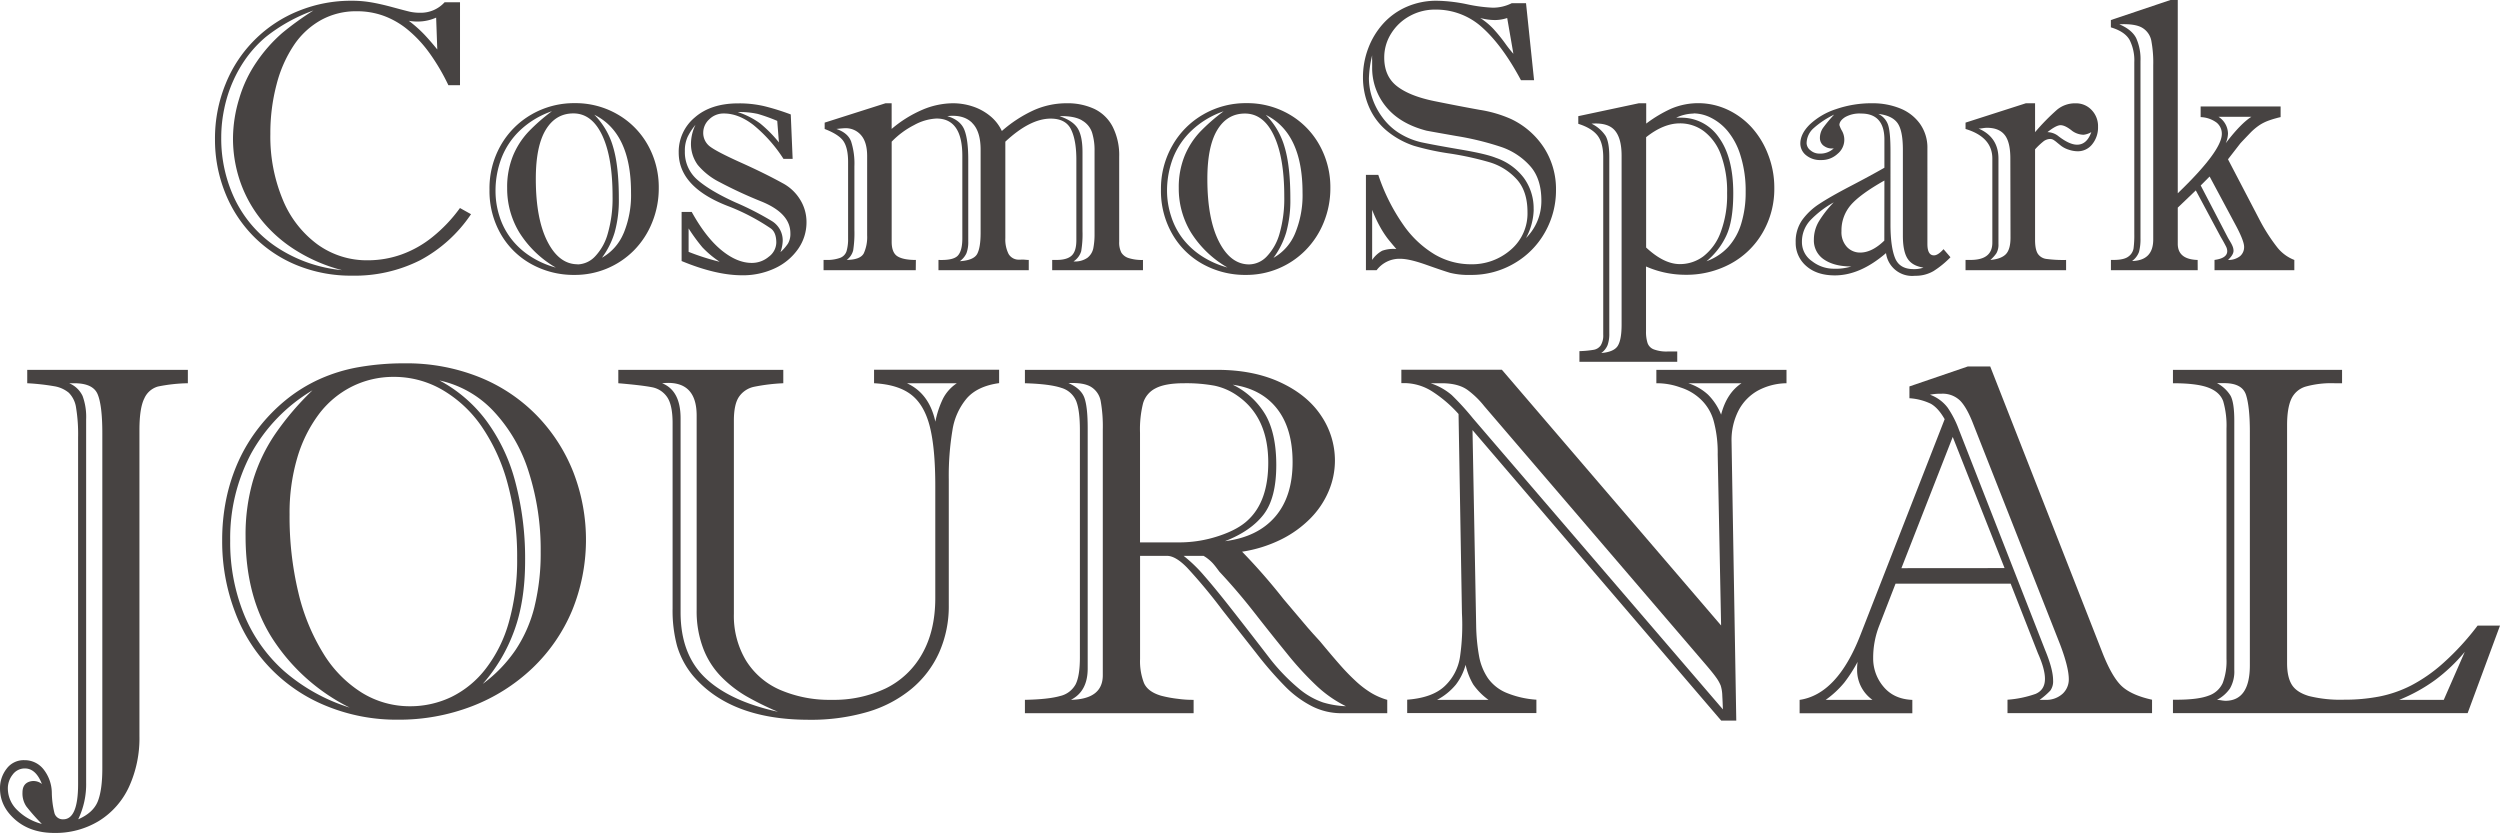
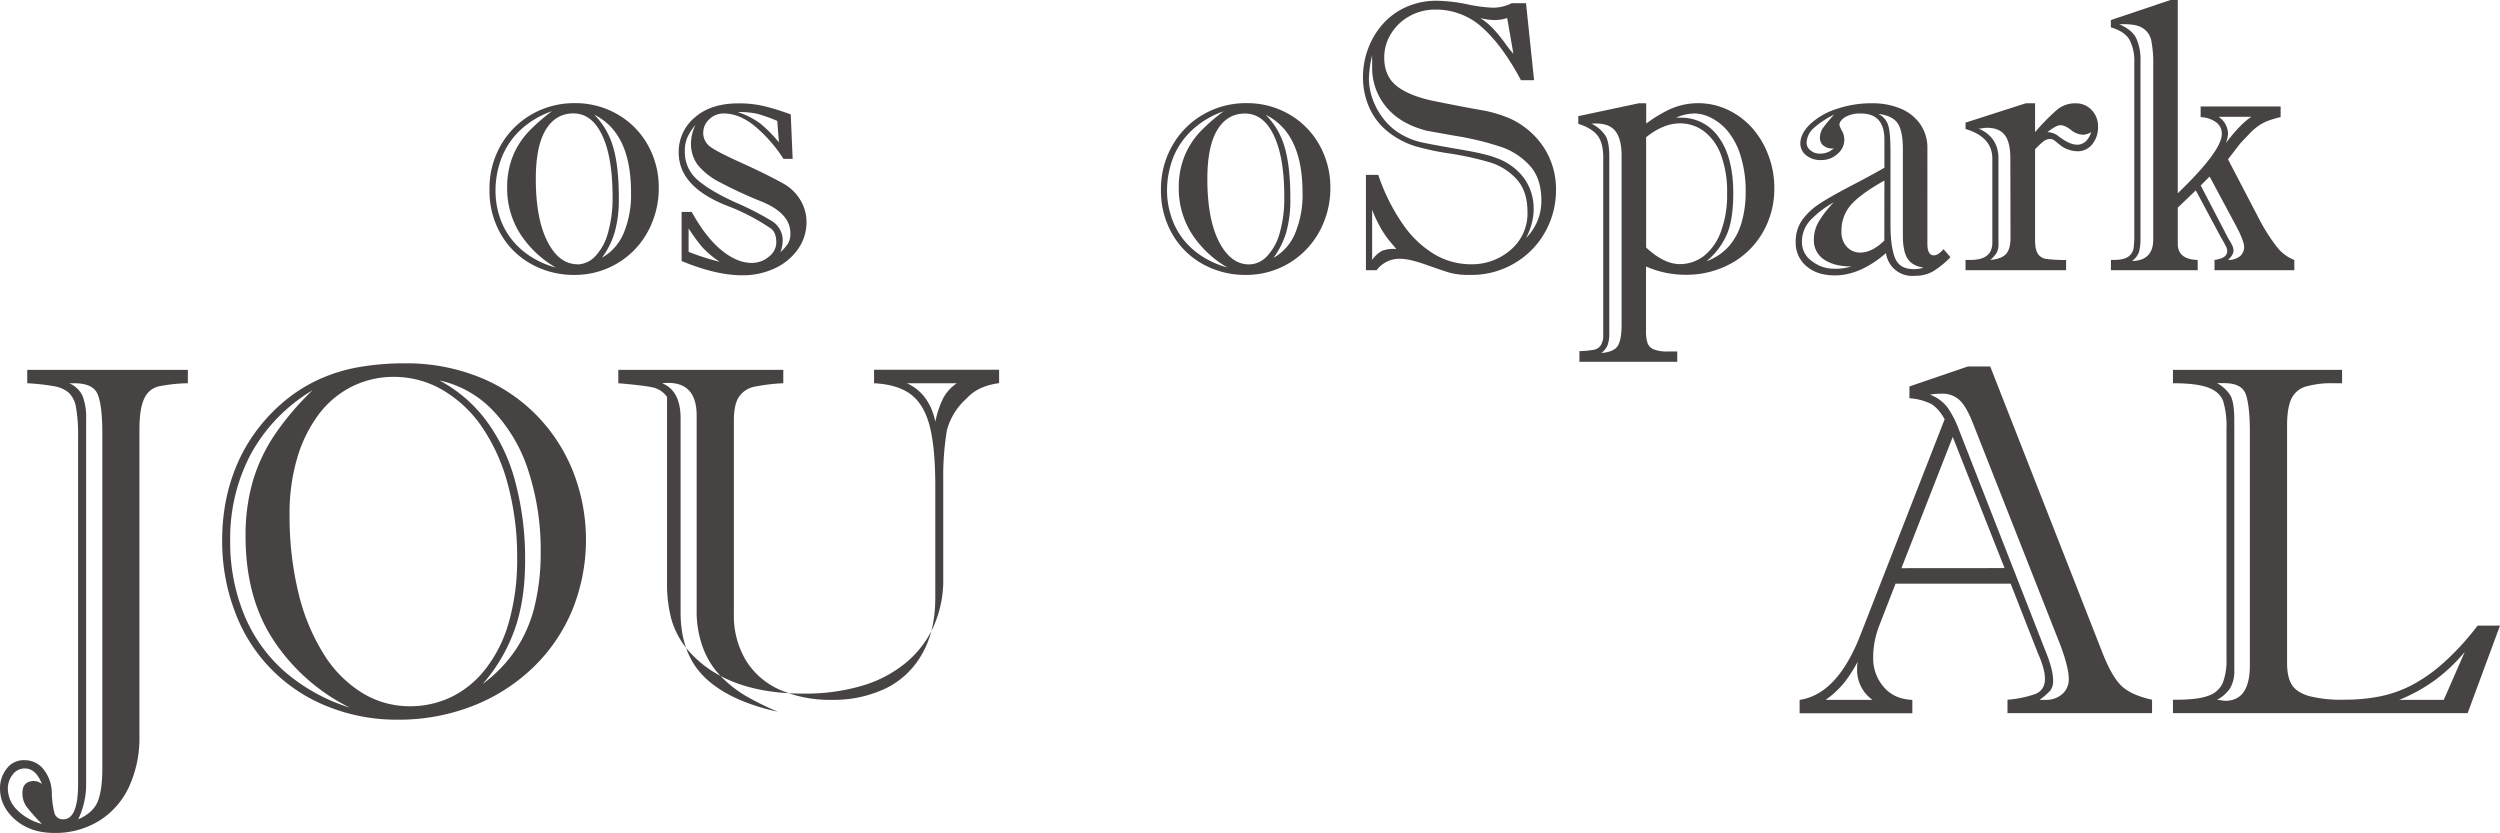
<svg xmlns="http://www.w3.org/2000/svg" viewBox="0 0 904 301.19">
  <defs>
    <style>.cls-1{fill:#474342;}</style>
  </defs>
  <g id="レイヤー_2" data-name="レイヤー 2">
    <g id="レイヤー_1-2" data-name="レイヤー 1">
      <path class="cls-1" d="M9.85,138.58a82.64,82.64,0,0,1,9.86,1.1A11,11,0,0,1,24.86,142a9.51,9.51,0,0,1,2.64,5.37,59.43,59.43,0,0,1,.74,10.82V283.5q0,12.76-5.36,12.76a3.11,3.11,0,0,1-3.26-2.55,32.18,32.18,0,0,1-.88-6.95,14,14,0,0,0-3-8.58,8.65,8.65,0,0,0-6.9-3.3A7.67,7.67,0,0,0,2.37,278,11.41,11.41,0,0,0,0,285.09q0,6.5,5.5,11.3t14.12,4.8a30.16,30.16,0,0,0,16.19-4.36,28.51,28.51,0,0,0,10.82-12.27,42.24,42.24,0,0,0,3.79-18.39V155.57q0-8,1.76-11.49a7.69,7.69,0,0,1,4.92-4.31,59,59,0,0,1,10.83-1.19v-4.84H9.85Zm-.3,153.06a72.66,72.66,0,0,0,5.58,6.29A19.49,19.49,0,0,1,6,292.69a10.86,10.86,0,0,1-3.16-7.43,8,8,0,0,1,1.76-5.19A5.39,5.39,0,0,1,9,277.87c2.64,0,4.7,1.88,6.16,5.63a4.81,4.81,0,0,0-4.7-.79c-1.56.59-2.33,1.88-2.33,3.87A8.33,8.33,0,0,0,9.55,291.64ZM26.84,138.58c4.45,0,7.26,1.28,8.4,3.83S37,149.7,37,156.62V277.87q0,7.74-1.63,11.88c-1.09,2.75-3.45,4.93-7.09,6.51A29.26,29.26,0,0,0,31.15,283V151.6a21.89,21.89,0,0,0-1.28-8.4A9.27,9.27,0,0,0,25,138.58Z" />
      <path class="cls-1" d="M194.15,150.29a60.39,60.39,0,0,0-20.81-13.91,70.64,70.64,0,0,0-27-5,94.51,94.51,0,0,0-16.5,1.36,59.41,59.41,0,0,0-14.3,4.36,55.75,55.75,0,0,0-12.32,7.65,62.51,62.51,0,0,0-9.68,9.94,59.56,59.56,0,0,0-7.3,12.06,65.29,65.29,0,0,0-4.4,13.55,73,73,0,0,0-1.5,15.05,71.56,71.56,0,0,0,4.67,26,58.58,58.58,0,0,0,33.43,34.1,66.75,66.75,0,0,0,25.34,4.79,73.45,73.45,0,0,0,26.93-4.88,66.1,66.1,0,0,0,21.78-13.73,61.82,61.82,0,0,0,14.34-20.76,67.7,67.7,0,0,0,.48-50.16A61.91,61.91,0,0,0,194.15,150.29Zm-91.47,92.34A55.5,55.5,0,0,1,88.17,222a69.18,69.18,0,0,1-4.93-26.53,65,65,0,0,1,7.56-31.46A60.89,60.89,0,0,1,113,141.13a101.31,101.31,0,0,0-13.42,15.71,61.09,61.09,0,0,0-8.1,16.94,70.21,70.21,0,0,0-2.68,20.15q0,22.35,10.21,37.74a70.76,70.76,0,0,0,27.45,24.2A66.2,66.2,0,0,1,102.68,242.63ZM163.26,252a34.43,34.43,0,0,1-15,3.38,32.88,32.88,0,0,1-17.38-4.88,43.25,43.25,0,0,1-13.94-14.17,74.19,74.19,0,0,1-9.07-22.13A117.59,117.59,0,0,1,104.71,186a70.29,70.29,0,0,1,2.77-20.42,49.65,49.65,0,0,1,7.74-15.7,34.11,34.11,0,0,1,12-10.08,33.46,33.46,0,0,1,15.14-3.52A34.67,34.67,0,0,1,160,141a44.4,44.4,0,0,1,14.21,13.29,67,67,0,0,1,9.42,20.85A100.12,100.12,0,0,1,187,201.85,82.31,82.31,0,0,1,184,225a49,49,0,0,1-8.32,16.76A35.21,35.21,0,0,1,163.26,252Zm30.05-32.74a49.84,49.84,0,0,1-6.82,15.67,50.62,50.62,0,0,1-11.92,12.36,60.13,60.13,0,0,0,11.31-19.05q4-10.78,4-25.47a107.85,107.85,0,0,0-3.52-28.42,64.81,64.81,0,0,0-10.51-22.22,51,51,0,0,0-16.94-14.56,37.8,37.8,0,0,1,19.57,11.13,56.6,56.6,0,0,1,12.68,21.86,92,92,0,0,1,4.35,28.95A81,81,0,0,1,193.31,219.22Z" />
-       <path class="cls-1" d="M316.06,138.58q8.61.45,13.37,4.09t6.77,11.49q2,7.83,2,21.55v40.57q0,11.79-4.75,20.15a30.26,30.26,0,0,1-13.16,12.49,43.75,43.75,0,0,1-19.57,4.14,45.15,45.15,0,0,1-18.66-3.61,27.25,27.25,0,0,1-12.36-10.69A31.39,31.39,0,0,1,265.37,222V152.13q0-6,1.89-8.71a8.82,8.82,0,0,1,5.42-3.56,67.84,67.84,0,0,1,10.56-1.28v-4.84H223.58v4.84q8.35.71,12,1.41a8.54,8.54,0,0,1,5.63,3.56q2,2.87,2,9.46v67.05a49,49,0,0,0,1.63,13.55,30.45,30.45,0,0,0,5.76,10.74q13.56,15.91,41.88,15.92a72.88,72.88,0,0,0,21.17-2.82,44.66,44.66,0,0,0,15.88-8.31,36.49,36.49,0,0,0,10.07-13.2,41.07,41.07,0,0,0,3.48-17.11V173.34a100.13,100.13,0,0,1,1.32-17.73A23.35,23.35,0,0,1,349.62,144c2.61-2.94,6.5-4.75,11.66-5.46v-4.84H316.06ZM254.9,245q-8.79-8.48-8.8-23.53V151.25q0-10-6.68-12.67,12.5-1.32,12.49,11.71v70.3a37.66,37.66,0,0,0,2.42,14,29.64,29.64,0,0,0,6.56,10.2,43.33,43.33,0,0,0,8.88,6.91,106.28,106.28,0,0,0,11.53,5.68Q263.71,253.5,254.9,245ZM346,138.58a14.8,14.8,0,0,0-5,5.54,33.8,33.8,0,0,0-2.77,8.36q-2.21-10.2-10.29-13.9Z" />
-       <path class="cls-1" d="M490.23,246.28a78.15,78.15,0,0,1-5.76-5.94q-2.91-3.3-7.13-8.4l-2.73-3-1.76-2-8.71-10.29a216.79,216.79,0,0,0-15-17.16A48.1,48.1,0,0,0,463.39,195a39.48,39.48,0,0,0,10.43-7.53,31.35,31.35,0,0,0,6.6-9.81,28.36,28.36,0,0,0,2.29-11.13,28.91,28.91,0,0,0-5-16.23q-5-7.53-14.78-12.06T440,133.74H370.61v4.84q9.06.27,13.15,1.67a8.29,8.29,0,0,1,5.42,4.84c.88,2.29,1.31,5.78,1.31,10.48v82.18c0,4.4-.51,7.62-1.53,9.68a8.56,8.56,0,0,1-5.68,4.26q-4.14,1.19-12.67,1.37v4.84h61v-4.84a36.89,36.89,0,0,1-5.55-.35,43.75,43.75,0,0,1-6.24-1.15c-3.17-.94-5.22-2.46-6.16-4.58a21.84,21.84,0,0,1-1.41-8.7V201H422q3.08,0,7.25,4.26A192.27,192.27,0,0,1,442,220.59l12.32,15.66A131.83,131.83,0,0,0,464.8,248.3a37.49,37.49,0,0,0,9.64,7.09,23.49,23.49,0,0,0,10.64,2.51h16.55v-4.84a24.2,24.2,0,0,1-5.81-2.51A34.52,34.52,0,0,1,490.23,246.28Zm-91.46-2.11q0,8.63-11.53,8.89,6.08-3.09,6.07-11.35V154.86c0-5.1-.39-8.76-1.19-11s-2.71-4-5.76-5.33q5.55-.26,8.23,1.41a7.63,7.63,0,0,1,3.43,5.15,52.22,52.22,0,0,1,.75,10.25Zm63-96.39q5.63,7.17,5.63,19.31,0,12.49-6.34,19.8t-18.12,8.8q9.31-3.62,13.94-9.59t4.62-17.95q0-11.35-3.91-18.17a27.74,27.74,0,0,0-11.84-10.87Q456.13,140.61,461.77,147.78Zm-49.54,48.35V156.44a38.68,38.68,0,0,1,1.1-10.6,8.8,8.8,0,0,1,4.57-5.45q3.48-1.81,10.25-1.81a57.09,57.09,0,0,1,11,.88,22.41,22.41,0,0,1,8.27,3.61q11.18,7.74,11.18,24.2,0,13.89-7.22,20.68-3.6,3.51-10.64,5.84a45,45,0,0,1-14.26,2.34ZM478.4,254a27.47,27.47,0,0,1-8.89-5.14,71.07,71.07,0,0,1-10.91-11.49q-6.42-8.35-12.76-16.45t-10.51-12.85A52.16,52.16,0,0,0,428,201h7.21a14.44,14.44,0,0,1,3.57,2.94c.85,1,1.57,2,2.15,2.78q6.51,6.94,12.63,14.78t11.88,14.91a113.13,113.13,0,0,0,10.78,11.71,43.52,43.52,0,0,0,10.47,7.25A33.11,33.11,0,0,1,478.4,254Z" />
-       <path class="cls-1" d="M598.94,138.58a24.86,24.86,0,0,1,8.76,1.54,18.7,18.7,0,0,1,7.08,4.09,16.94,16.94,0,0,1,4.88,8,43.59,43.59,0,0,1,1.46,12.1l1.23,61.86-79.28-92.48H506.73v4.84h1.06a18.91,18.91,0,0,1,9.85,2.86,45.71,45.71,0,0,1,9.77,8.32l1.23,72.06a79.81,79.81,0,0,1-.71,15.79,18.21,18.21,0,0,1-5.5,10.52q-4.44,4.23-13.59,4.93v4.84h46.72v-4.84a34.34,34.34,0,0,1-11-2.56,15.48,15.48,0,0,1-6.56-5.27,20.79,20.79,0,0,1-3.16-7.88,69.15,69.15,0,0,1-1.06-11.13l-1.32-70.65,89.93,105.05h5.45L626.13,159.7a23.44,23.44,0,0,1,2.55-11.31,17.53,17.53,0,0,1,7-7.17A22.45,22.45,0,0,1,646,138.58v-4.84H598.94ZM532.73,247.51a23.63,23.63,0,0,0,5.5,5.55H519.66a22.43,22.43,0,0,0,6.78-5.5,20.54,20.54,0,0,0,3.52-7.17A24.26,24.26,0,0,0,532.73,247.51Zm-.13-96.26a95.71,95.71,0,0,0-7.66-8.4,22.49,22.49,0,0,0-7.65-4.27h4q6.15,0,9.54,2.55a31.51,31.51,0,0,1,5.86,5.72l79.27,92.48q3.35,3.87,4.58,5.63a14,14,0,0,1,1.67,2.95,13.32,13.32,0,0,1,.57,3.61c.09,1.61.16,3.27.22,5Zm97.14-12.67q-5.37,3.53-7.39,11.35a21.33,21.33,0,0,0-4.71-7.21,19.25,19.25,0,0,0-7.17-4.14Z" />
+       <path class="cls-1" d="M316.06,138.58q8.61.45,13.37,4.09t6.77,11.49q2,7.83,2,21.55v40.57q0,11.79-4.75,20.15a30.26,30.26,0,0,1-13.16,12.49,43.75,43.75,0,0,1-19.57,4.14,45.15,45.15,0,0,1-18.66-3.61,27.25,27.25,0,0,1-12.36-10.69A31.39,31.39,0,0,1,265.37,222V152.13q0-6,1.89-8.71a8.82,8.82,0,0,1,5.42-3.56,67.84,67.84,0,0,1,10.56-1.28v-4.84H223.58v4.84q8.35.71,12,1.41a8.54,8.54,0,0,1,5.63,3.56v67.05a49,49,0,0,0,1.63,13.55,30.45,30.45,0,0,0,5.76,10.74q13.56,15.91,41.88,15.92a72.88,72.88,0,0,0,21.17-2.82,44.66,44.66,0,0,0,15.88-8.31,36.49,36.49,0,0,0,10.07-13.2,41.07,41.07,0,0,0,3.48-17.11V173.34a100.13,100.13,0,0,1,1.32-17.73A23.35,23.35,0,0,1,349.62,144c2.61-2.94,6.5-4.75,11.66-5.46v-4.84H316.06ZM254.9,245q-8.79-8.48-8.8-23.53V151.25q0-10-6.68-12.67,12.5-1.32,12.49,11.71v70.3a37.66,37.66,0,0,0,2.42,14,29.64,29.64,0,0,0,6.56,10.2,43.33,43.33,0,0,0,8.88,6.91,106.28,106.28,0,0,0,11.53,5.68Q263.71,253.5,254.9,245ZM346,138.58a14.8,14.8,0,0,0-5,5.54,33.8,33.8,0,0,0-2.77,8.36q-2.21-10.2-10.29-13.9Z" />
      <path class="cls-1" d="M760.4,236.43,719.66,132.51h-8.09l-21.12,7.22V144a20.94,20.94,0,0,1,7.74,2c1.76,1,3.43,2.83,5,5.58l-30.45,78q-8.35,21.48-22,23.5v4.84H691.5v-4.84q-6.68-.27-10.42-4.76a15.75,15.75,0,0,1-3.74-10.38A31.66,31.66,0,0,1,679.63,226l5.8-14.95h41.62l9.86,25.16q2.55,5.72,2.55,9.24,0,4-3.39,5.46a38.7,38.7,0,0,1-10.16,2.11v4.84h52.27v-4.84q-7.21-1.59-10.74-4.71T760.4,236.43ZM660.18,253.06a34.51,34.51,0,0,0,6.73-6.25,52.5,52.5,0,0,0,4.8-7.48,18.14,18.14,0,0,0-.18,2.9,13.22,13.22,0,0,0,5.54,10.83Zm27.37-47.61L706.11,158l18.74,47.42Zm58.29,45.41a8.76,8.76,0,0,1-6.38,2.2h-1.94a26.8,26.8,0,0,0,3.88-3.35,5.71,5.71,0,0,0,1-3.69q0-4-2.9-11l-31.15-79.63a36.11,36.11,0,0,0-4.09-8,13.89,13.89,0,0,0-6.38-4.66,19.36,19.36,0,0,1,4.14-.36,9.06,9.06,0,0,1,6.77,2.51q2.46,2.52,4.75,8.49L744.92,233q3.17,8.35,3.16,12.67A7.06,7.06,0,0,1,745.84,250.86Z" />
      <path class="cls-1" d="M895.9,226.22a94.46,94.46,0,0,1-12.23,13.37,56.49,56.49,0,0,1-11.79,8.27,44.06,44.06,0,0,1-11.52,4,66.35,66.35,0,0,1-12.76,1.15,47.11,47.11,0,0,1-12.67-1.32q-4.48-1.32-6.21-4.1c-1.14-1.84-1.71-4.44-1.71-7.78V153.72c0-4.05.5-7.17,1.49-9.38a8.34,8.34,0,0,1,5.15-4.53,34.62,34.62,0,0,1,10.52-1.23h2.72v-4.84H785.74v4.84q8.63,0,12.8,1.59t5.37,4.92A31.56,31.56,0,0,1,805.1,155v83.24a22.45,22.45,0,0,1-1.37,8.75,8.61,8.61,0,0,1-5.14,4.57q-3.8,1.46-11.7,1.46h-1.15v4.84H892.3L904,226.22Zm-82.35,14.34q0,12.85-8.89,12.85a12.39,12.39,0,0,1-1.5-.18,14.14,14.14,0,0,0-1.49-.17,13,13,0,0,0,4.7-4.14,12.22,12.22,0,0,0,1.55-6.69v-90.1c0-4.34-.45-7.33-1.33-9a12.6,12.6,0,0,0-4.92-4.58h2.64q6.51,0,7.87,4.31t1.37,13.2Zm70.12,12.5h-16.1a60.35,60.35,0,0,0,13-7.18,61.61,61.61,0,0,0,10.69-10.16Z" />
-       <path class="cls-1" d="M91.5,85.28a46.86,46.86,0,0,0,15.79,10.6,51.66,51.66,0,0,0,20,3.8,52.61,52.61,0,0,0,24.66-5.59,51.15,51.15,0,0,0,18.37-16.64l-4-2.23a53.58,53.58,0,0,1-10,10.53,38.59,38.59,0,0,1-11.22,6.3A36.21,36.21,0,0,1,133,94.12a30.43,30.43,0,0,1-18.26-5.79,37.85,37.85,0,0,1-12.5-16.16,59.24,59.24,0,0,1-4.48-23.72,68.82,68.82,0,0,1,2.27-18,46,46,0,0,1,6.34-14.26,28.54,28.54,0,0,1,9.83-9A26.19,26.19,0,0,1,129,4.07a28.14,28.14,0,0,1,9.76,1.66,29.85,29.85,0,0,1,8.67,5,44.82,44.82,0,0,1,7.83,8.4,74.63,74.63,0,0,1,6.88,11.69h4.2V.81h-5.56a11.6,11.6,0,0,1-8.87,3.8,16.82,16.82,0,0,1-3.7-.37q-1.59-.37-6.13-1.6T134.22.85a40.43,40.43,0,0,0-7.08-.58A50.36,50.36,0,0,0,108.07,3.9,47.49,47.49,0,0,0,81.61,30.26a52,52,0,0,0-3.87,20.15,51.37,51.37,0,0,0,3.56,19A47.24,47.24,0,0,0,91.5,85.28ZM151,7.79a16.23,16.23,0,0,0,6.71-1.42l.41,11.52c-1.49-1.85-3-3.6-4.54-5.25a46.73,46.73,0,0,0-5.76-5.12A17.78,17.78,0,0,0,151,7.79ZM81.1,39.27a48.07,48.07,0,0,1,3.18-9.93,47.51,47.51,0,0,1,5-8.67,42,42,0,0,1,6.85-7.32,60.69,60.69,0,0,1,17.21-9.56,107.51,107.51,0,0,0-11.29,8.14A54.4,54.4,0,0,0,92.72,22.5a46.44,46.44,0,0,0-6.24,13.21,49.86,49.86,0,0,0-2.23,14.23,47.83,47.83,0,0,0,2.61,15.75,46.37,46.37,0,0,0,7.79,14,49.76,49.76,0,0,0,12.6,11,59.56,59.56,0,0,0,16.44,7A51.62,51.62,0,0,1,100,89.34,43.57,43.57,0,0,1,85,72.2a50.83,50.83,0,0,1-5-22.53A50.18,50.18,0,0,1,81.1,39.27Z" />
      <path class="cls-1" d="M235.8,80.47A32.51,32.51,0,0,0,238.21,68a31.23,31.23,0,0,0-4-15.65,29.12,29.12,0,0,0-11-11.05,30.24,30.24,0,0,0-15.34-4,30.68,30.68,0,0,0-15.69,4.1,29.9,29.9,0,0,0-11.18,11.28A31.35,31.35,0,0,0,177,68.58a31.24,31.24,0,0,0,4.1,16.09,28.71,28.71,0,0,0,11.11,10.87,31.53,31.53,0,0,0,15.48,3.87,30,30,0,0,0,21.52-8.85A30.45,30.45,0,0,0,235.8,80.47ZM191.59,92.56a27.64,27.64,0,0,1-6.81-6.3,26.06,26.06,0,0,1-4.17-8.06,29.75,29.75,0,0,1-1.43-9.08,33.25,33.25,0,0,1,2.17-12,27.4,27.4,0,0,1,6.78-10.06,31.73,31.73,0,0,1,11.45-6.85A67.71,67.71,0,0,0,191,47.74a28.55,28.55,0,0,0-5.52,8.64A30,30,0,0,0,183.39,68a30.52,30.52,0,0,0,4.4,16.06A37.94,37.94,0,0,0,201,96.76,32.37,32.37,0,0,1,191.59,92.56Zm17.27,3q-6.71,0-10.91-8.23t-4.2-22.67q0-11.79,3.59-17.72t10-5.93q6.65,0,10.4,7.9t3.76,22a45.89,45.89,0,0,1-1.72,13.52,19.42,19.42,0,0,1-4.64,8.33A9,9,0,0,1,208.86,95.61Zm16.61-11.18a18.07,18.07,0,0,1-7.8,8.81,29.91,29.91,0,0,0,4.58-9.11,43.13,43.13,0,0,0,1.52-12.37q0-11.65-2.07-18.57a27.06,27.06,0,0,0-6.8-11.65q13.28,6.57,13.28,28.12A36.05,36.05,0,0,1,225.47,84.43Z" />
      <path class="cls-1" d="M264,74.81a76.72,76.72,0,0,1,14.71,7.79q2,1.43,2,5.15a6.52,6.52,0,0,1-2.71,5.08,9.44,9.44,0,0,1-6.17,2.24q-5.36,0-11-4.64T250.13,76.64h-3.66V94.39q12.41,5.14,21.82,5.15a27.16,27.16,0,0,0,12-2.57,20.92,20.92,0,0,0,8.34-7,16.7,16.7,0,0,0,3-9.62,15.3,15.3,0,0,0-2.37-8.27,16.37,16.37,0,0,0-6.37-5.9q-6.37-3.51-14.84-7.32t-11.11-5.72a6.15,6.15,0,0,1-2.65-5.25,6.55,6.55,0,0,1,2.14-4.71,7.32,7.32,0,0,1,5.39-2.14q5.2,0,10.6,4.14a52,52,0,0,1,10.88,12.26h3.32l-.68-16.06a85.73,85.73,0,0,0-9.62-3,39.67,39.67,0,0,0-9.35-1q-9.9,0-15.72,5.08a16.11,16.11,0,0,0-5.83,12.67Q245.39,67.9,264,74.81ZM249,91.07V82.6a64.91,64.91,0,0,0,5,6.85,35.76,35.76,0,0,0,6.24,5.21A85.54,85.54,0,0,1,249,91.07ZM274.05,41.2a63.77,63.77,0,0,1,7,2.51l.61,7.79a46.57,46.57,0,0,0-6.81-6.88,28.51,28.51,0,0,0-8.1-4.1A29.92,29.92,0,0,1,274.05,41.2Zm-25.38,8.23a22.93,22.93,0,0,1,2.82-4.3,15.88,15.88,0,0,0-1.63,6.5,12.87,12.87,0,0,0,2.44,8,24.81,24.81,0,0,0,7.93,6.24,157.94,157.94,0,0,0,15,6.95q10.57,4.26,10.57,11.51a6.91,6.91,0,0,1-.88,3.76,16.36,16.36,0,0,1-2.71,3.09,13,13,0,0,0,.82-4.07,8.2,8.2,0,0,0-4-7.22,107.27,107.27,0,0,0-13.08-6.7q-9.07-4.11-13.69-8.1a13.17,13.17,0,0,1-4.61-10.44A11.87,11.87,0,0,1,248.67,49.43Z" />
-       <path class="cls-1" d="M331.18,94q-4.49,0-6.61-1.29c-1.42-.86-2.14-2.62-2.14-5.29V51.23a30.7,30.7,0,0,1,8.1-6,18.55,18.55,0,0,1,8.1-2.37q9.35,0,9.35,13.49V86.19q0,4.47-1.63,6.24t-7,1.56v3.72H372V94c-.59,0-1.13-.08-1.63-.11s-1.11,0-1.83,0a4.21,4.21,0,0,1-3.86-2.1,11.62,11.62,0,0,1-1.15-5.69V51.23q8.94-8.34,16.4-8.34,5.42,0,7.35,3.9t1.93,10.94V86.87q0,3.93-1.66,5.52c-1.11,1.06-2.93,1.6-5.46,1.6h-1.62v3.72H413.3V94a15.74,15.74,0,0,1-5.18-.68,4.77,4.77,0,0,1-2.65-2,8,8,0,0,1-.77-3.87V56.65a22.75,22.75,0,0,0-2.34-10.78,14.56,14.56,0,0,0-6.61-6.47,22.88,22.88,0,0,0-10-2.06,29.1,29.1,0,0,0-12,2.54,47.16,47.16,0,0,0-11.48,7.49A15.43,15.43,0,0,0,358,41.91a19.6,19.6,0,0,0-6.27-3.42,22.62,22.62,0,0,0-7.15-1.15,28.57,28.57,0,0,0-11.08,2.37,43.58,43.58,0,0,0-11.08,6.91V37.34H320.2l-22,7v2.3c3.52,1.36,5.82,2.87,6.88,4.54s1.59,4.13,1.59,7.39V86.19a15.8,15.8,0,0,1-.54,4.58,3.85,3.85,0,0,1-2.34,2.47,13.74,13.74,0,0,1-5.11.75h-.88v3.72h33.34Zm60-50.49a7.87,7.87,0,0,1,3.69,4.37,21.29,21.29,0,0,1,.92,6.68V84.63a26.14,26.14,0,0,1-.44,5.09,5.85,5.85,0,0,1-2.17,3.52,7.83,7.83,0,0,1-5,1.29,6.65,6.65,0,0,0,2.78-3.69,36.9,36.9,0,0,0,.47-7.29V55c0-3.8-.56-6.63-1.69-8.51s-3.34-3.38-6.64-4.5Q388.43,41.88,391.21,43.5Zm-39.71.89q3.12,3,3.12,9.75v30q0,5.3-1.22,7.63c-.81,1.55-2.91,2.45-6.3,2.67a7.34,7.34,0,0,0,2.4-2.88,11.58,11.58,0,0,0,.65-4.37V57.6q0-7.05-1.39-10.61c-.93-2.37-3-4.05-6.2-5Q348.38,41.33,351.5,44.39ZM313.56,85.11a14.13,14.13,0,0,1-1.22,6.5c-.82,1.54-2.87,2.33-6.17,2.38a6.17,6.17,0,0,0,2.34-3.46,40.59,40.59,0,0,0,.44-7.39v-23a26.15,26.15,0,0,0-1.19-9q-1.18-3.09-5.32-4.51c1.63-.18,2.69-.27,3.19-.27a7.24,7.24,0,0,1,5.72,2.51q2.2,2.51,2.21,7.52Z" />
      <path class="cls-1" d="M435,95.54a31.53,31.53,0,0,0,15.48,3.87A30,30,0,0,0,472,90.56a30.61,30.61,0,0,0,6.64-10.09A32.5,32.5,0,0,0,481.06,68a31.23,31.23,0,0,0-4-15.65,29.12,29.12,0,0,0-10.95-11.05,30.25,30.25,0,0,0-15.35-4,30.67,30.67,0,0,0-15.68,4.1,29.9,29.9,0,0,0-11.18,11.28,31.35,31.35,0,0,0-4.1,15.86,31.24,31.24,0,0,0,4.1,16.09A28.65,28.65,0,0,0,435,95.54Zm36-25.88a36.05,36.05,0,0,1-2.71,14.77,18.07,18.07,0,0,1-7.8,8.81,30.13,30.13,0,0,0,4.58-9.11,43.13,43.13,0,0,0,1.52-12.37q0-11.65-2.07-18.57a27.07,27.07,0,0,0-6.81-11.65Q471,48.11,471,69.66ZM460.63,49q3.76,7.89,3.76,22a45.89,45.89,0,0,1-1.72,13.52A19.52,19.52,0,0,1,458,92.8a9,9,0,0,1-6.31,2.81q-6.71,0-10.91-8.23t-4.2-22.67q0-11.79,3.59-17.72t10-5.93Q456.88,41.06,460.63,49ZM422,69.12a33.25,33.25,0,0,1,2.17-12A27.4,27.4,0,0,1,431,47.1a31.73,31.73,0,0,1,11.45-6.85,67.71,67.71,0,0,0-8.57,7.49,28.57,28.57,0,0,0-5.53,8.64A30,30,0,0,0,426.24,68a30.53,30.53,0,0,0,4.41,16.06,37.85,37.85,0,0,0,13.21,12.67,32.55,32.55,0,0,1-9.42-4.2,27.82,27.82,0,0,1-6.81-6.3,26.25,26.25,0,0,1-4.16-8.06A29.75,29.75,0,0,1,422,69.12Z" />
      <path class="cls-1" d="M524.36,98.66a27.8,27.8,0,0,0,7.46.75,30.44,30.44,0,0,0,15.85-4.24,29.83,29.83,0,0,0,11.05-11.28,30.68,30.68,0,0,0,3.93-15.18,27.65,27.65,0,0,0-4.27-15.18,29,29,0,0,0-12-10.5A45,45,0,0,0,535,39.71q-7.15-1.29-16.2-3.12t-13.65-5.42q-4.62-3.59-4.61-10.37A16.16,16.16,0,0,1,503.12,12a18,18,0,0,1,6.74-6.26,18.73,18.73,0,0,1,9.08-2.27A24.81,24.81,0,0,1,536.05,10q7.29,6.55,13.93,19h4.74L551.81,1.15h-5.15a15.21,15.21,0,0,1-6.92,1.63,55.35,55.35,0,0,1-9.31-1.25A57.6,57.6,0,0,0,519.62.27a26.75,26.75,0,0,0-11.08,2.24,24.78,24.78,0,0,0-8.44,6.1,28,28,0,0,0-5.35,8.87,29.42,29.42,0,0,0-1.9,10.44A26.86,26.86,0,0,0,495,38.59a23.09,23.09,0,0,0,6.27,8.54,30.46,30.46,0,0,0,10,5.59,92.27,92.27,0,0,0,12.88,2.78,110.72,110.72,0,0,1,14.64,3.22,21.54,21.54,0,0,1,9.55,6q4,4.31,4,12a17.22,17.22,0,0,1-6,13.56,21.27,21.27,0,0,1-14.5,5.28,25.88,25.88,0,0,1-13-3.52,36.9,36.9,0,0,1-11.45-10.81,69.75,69.75,0,0,1-9-18h-4.47V97.71h3.86a10.3,10.3,0,0,1,8.61-4.13q3.24,0,9.35,2.17T524.36,98.66Zm16.2-91.41A14.24,14.24,0,0,0,545,6.51l2.24,12.94a43.37,43.37,0,0,1-3-3.8A58.46,58.46,0,0,0,540,10.44a25.29,25.29,0,0,0-4.75-3.93A21.27,21.27,0,0,0,540.56,7.25Zm14,68.51A18.7,18.7,0,0,0,551,64.3a21.32,21.32,0,0,0-10.13-7.24q-3.52-1.43-12.77-3T514,51.46a26,26,0,0,1-8.81-3.82,22.23,22.23,0,0,1-5.36-5.26,24.92,24.92,0,0,1-3.59-6.84A22.61,22.61,0,0,1,495,28.32,40.55,40.55,0,0,1,496.17,20a17.88,17.88,0,0,0,0,1.83c0,.68,0,1.51,0,2.51a22.06,22.06,0,0,0,5,14.23q5,6.16,14.61,8.67.27.08,10.77,1.93a103,103,0,0,1,16.57,4.07A24.62,24.62,0,0,1,553.26,60q4.11,4.57,4.1,12.57a18.83,18.83,0,0,1-5.55,13.49A22.69,22.69,0,0,0,554.59,75.76ZM499.8,90.67A10.36,10.36,0,0,0,496.17,94V75.89a50.16,50.16,0,0,0,3.09,6.54,35.29,35.29,0,0,0,2.44,3.73c.65.84,1.72,2.13,3.22,3.89A12.13,12.13,0,0,0,499.8,90.67Z" />
      <path class="cls-1" d="M577.66,49q2.07,2.67,2.07,7.89V121a6.87,6.87,0,0,1-.89,3.87,3.91,3.91,0,0,1-2.57,1.62,36.47,36.47,0,0,1-5.15.48v3.86h35.37v-3.73H603a13,13,0,0,1-4.95-.75,3.81,3.81,0,0,1-2.3-2.33,13.25,13.25,0,0,1-.55-4.24V96.36a35.46,35.46,0,0,0,14.17,3,33.58,33.58,0,0,0,16.43-4,29.57,29.57,0,0,0,11.55-11.21A31.35,31.35,0,0,0,641.59,68a32.8,32.8,0,0,0-2.27-12.19,31,31,0,0,0-6-9.83,27.67,27.67,0,0,0-8.74-6.37,25.12,25.12,0,0,0-20.16-.37,47.4,47.4,0,0,0-9.15,5.45V37.34H592.6L570.71,42v2.77C574,45.81,576.28,47.24,577.66,49Zm34.79-8a14.32,14.32,0,0,1,6.14,1.53,18.89,18.89,0,0,1,6.06,4.78,25.33,25.33,0,0,1,4.71,8.91,42.43,42.43,0,0,1,1.87,13.24,38.09,38.09,0,0,1-1.6,11.39,22,22,0,0,1-4.71,8.47,20,20,0,0,1-7.86,5.15,26.35,26.35,0,0,0,7.12-9.15q2.57-5.41,2.57-15.45,0-13-5.21-20.16a16.34,16.34,0,0,0-13.83-7.15h-1.62A15.57,15.57,0,0,1,612.45,41.06Zm-17.21,8.61q6.3-5,12.2-5a14.4,14.4,0,0,1,8.71,2.85,18.74,18.74,0,0,1,6.13,8.5,37.82,37.82,0,0,1,2.24,13.86,38,38,0,0,1-2.34,14.2,19.48,19.48,0,0,1-6.2,8.64,14.12,14.12,0,0,1-8.54,2.84q-5.76,0-12.2-6ZM583.86,47.1q2.5,2.84,2.51,9.14v61.19c0,3.57-.46,6.1-1.36,7.59s-2.89,2.37-6,2.64a6.62,6.62,0,0,0,2.3-2.88,12.22,12.22,0,0,0,.61-4.3V56.65q0-5.15-1.32-7.49a12.77,12.77,0,0,0-5.12-4.44Q581.36,44.26,583.86,47.1Z" />
      <path class="cls-1" d="M669.1,67.32q-7.46,3.9-11.28,6.44a23.19,23.19,0,0,0-6.17,5.83,13.42,13.42,0,0,0-2.33,8,11,11,0,0,0,3.83,8.61q3.83,3.38,10.33,3.38,9.15,0,18.5-8.06a9.52,9.52,0,0,0,10.5,8.2,12.71,12.71,0,0,0,6.68-1.7,33.82,33.82,0,0,0,6.13-5l-2.51-2.92c-1.35,1.5-2.5,2.24-3.46,2.24q-2.37,0-2.37-4.13V53.73a14.9,14.9,0,0,0-2.71-9A16.2,16.2,0,0,0,687,39.17a26.31,26.31,0,0,0-9.86-1.83,39.35,39.35,0,0,0-13.25,2.13A25.23,25.23,0,0,0,654.43,45Q651,48.38,651,51.91a5.41,5.41,0,0,0,2,4.16,8,8,0,0,0,5.49,1.8,8.4,8.4,0,0,0,6-2.27,6.54,6.54,0,0,0,1.52-8.37,9.11,9.11,0,0,1-.88-2q0-1.55,2.07-2.88A10.61,10.61,0,0,1,673,41.06q4.2,0,6.3,2.37c1.4,1.59,2.1,3.91,2.1,7V60.65Q676.56,63.43,669.1,67.32Zm-6,29.85a12.8,12.8,0,0,1-7.89-2.74,8.31,8.31,0,0,1-3.63-6.88,11.3,11.3,0,0,1,3-7.86,35.74,35.74,0,0,1,8.5-6.51,38.9,38.9,0,0,0-5.38,6.88,12.79,12.79,0,0,0-1.8,6.54,8.23,8.23,0,0,0,3.69,7.25q3.7,2.5,9.86,2.51A19.5,19.5,0,0,1,663.07,97.17ZM681.37,87q-4.47,4.33-8.74,4.33a6.5,6.5,0,0,1-4.75-2,7.81,7.81,0,0,1-2-5.76,14,14,0,0,1,3.42-9.49q3.42-3.91,12.1-8.8Zm-22-34.36a4.78,4.78,0,0,0,3.72,1,7,7,0,0,1-5.15,1.9,4.89,4.89,0,0,1-3.28-1.19,3.36,3.36,0,0,1-1.39-2.54,7.4,7.4,0,0,1,2.57-5.49,32,32,0,0,1,7.39-4.88,51.44,51.44,0,0,0-4,4.78,6.43,6.43,0,0,0-1.15,3.76A3.53,3.53,0,0,0,659.35,52.65ZM679.2,41.2q4.88.54,6.88,3.22t2,9.72v31.1q0,5.63,1.69,8.27c1.13,1.76,3.05,2.85,5.76,3.25a9.63,9.63,0,0,1-3.59.55q-5,0-6.64-3.9t-1.7-11.82V54.82q0-7.11-.88-9.69A6.77,6.77,0,0,0,679.2,41.2Z" />
      <path class="cls-1" d="M747.1,94a46.57,46.57,0,0,1-7.22-.38,4.37,4.37,0,0,1-3-1.86c-.65-1-1-2.66-1-5V54a24.92,24.92,0,0,1,2.88-2.75,4.13,4.13,0,0,1,2.54-1,2.37,2.37,0,0,1,1.25.34,10.72,10.72,0,0,1,1.33,1l1.42,1.15a9.16,9.16,0,0,0,2.85,1.42,10.23,10.23,0,0,0,3.11.54,6.57,6.57,0,0,0,5.29-2.54,9.59,9.59,0,0,0,2.1-6.33,8.37,8.37,0,0,0-2.34-6.07,7.69,7.69,0,0,0-5.73-2.4,10.2,10.2,0,0,0-6.7,2.27,78.25,78.25,0,0,0-8,8.16V37.34h-3.32l-21.82,7v2.3q9.69,2.91,9.69,10.71V87.75q0,6.24-7.86,6.24h-1.83v3.72H747.1Zm-2-48.73c1.13,0,2.55.71,4.27,2.11a7.32,7.32,0,0,0,4.07,1.35,7.24,7.24,0,0,0,2.78-.95q-1.63,4.54-5.15,4.54c-1.9,0-4.25-1.1-7.05-3.32a6.59,6.59,0,0,0-3.66-1.22Q743.51,45.27,745.13,45.26ZM727,85.92q0,4.27-1.69,6T719.72,94a13.39,13.39,0,0,0,2.17-2.41,6.22,6.22,0,0,0,.75-3.42V57.33q0-7.72-7.19-10.85c.27,0,.79,0,1.56-.13s1.27-.14,1.49-.14c2.94,0,5.08.89,6.44,2.65s2,4.58,2,8.47Z" />
      <path class="cls-1" d="M794.67,94q-7.18-.21-7.19-5.83V75.08L794,68.85l9,16.8c1,1.67,1.58,2.81,1.9,3.42a3.85,3.85,0,0,1,.47,1.73q0,2.58-4.6,3.19v3.72h28.86V94a14.61,14.61,0,0,1-6.33-4.75,64.81,64.81,0,0,1-6.41-10.09L805.64,57.6l4.41-5.69q.27-.34,3.66-3.87a20.94,20.94,0,0,1,3.45-2.88,16,16,0,0,1,3-1.49q1.39-.51,2.61-.84c.81-.23,1.44-.39,1.9-.48V38.49H795.75v3.86a10.27,10.27,0,0,1,5.79,2,5.13,5.13,0,0,1,1.87,4.06q0,6.16-15.93,21.48V0h-2.64L763.29,7.25V9.89c3.35,1,5.59,2.5,6.75,4.51a16.3,16.3,0,0,1,1.72,8.1V84.63a36.43,36.43,0,0,1-.27,5.22,4.56,4.56,0,0,1-1.86,2.92c-1.06.81-2.84,1.22-5.32,1.22h-1v3.72h31.38Zm7.52-51.77h11.92q-3.86,2.43-9.28,9.55a9.7,9.7,0,0,0,.81-3.46A7.35,7.35,0,0,0,802.19,42.22ZM799,63.83l9.69,18.09c1.86,3.53,2.78,6,2.78,7.32A4.28,4.28,0,0,1,810,92.63,6.73,6.73,0,0,1,805.64,94c1.31-1.22,2-2.33,2-3.32a4.29,4.29,0,0,0-.34-1.63,10.9,10.9,0,0,0-.75-1.49l-.88-1.49-9.89-19ZM778.61,86.6q0,7.59-7.66,7.79a7.09,7.09,0,0,0,2.51-3.28,18,18,0,0,0,.54-5v-64a18.48,18.48,0,0,0-1.56-8.33q-1.56-3.06-6.1-5c3.8-.18,6.55.24,8.27,1.25a7,7,0,0,1,3.29,4.61,43,43,0,0,1,.71,9Z" />
    </g>
  </g>
</svg>